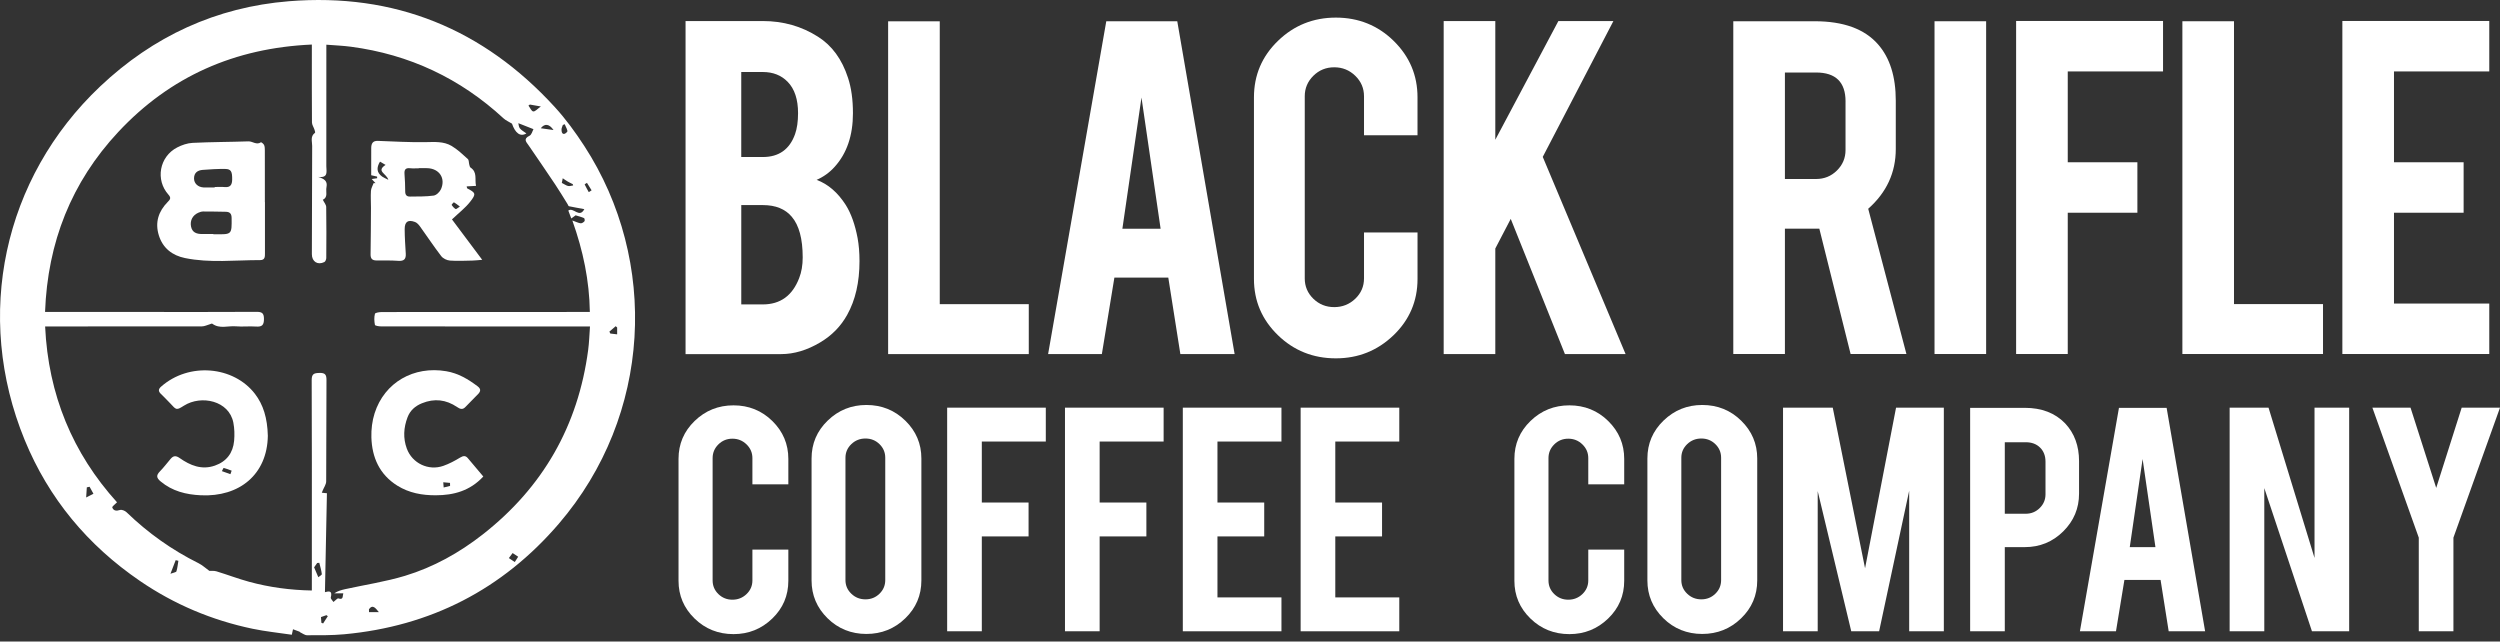
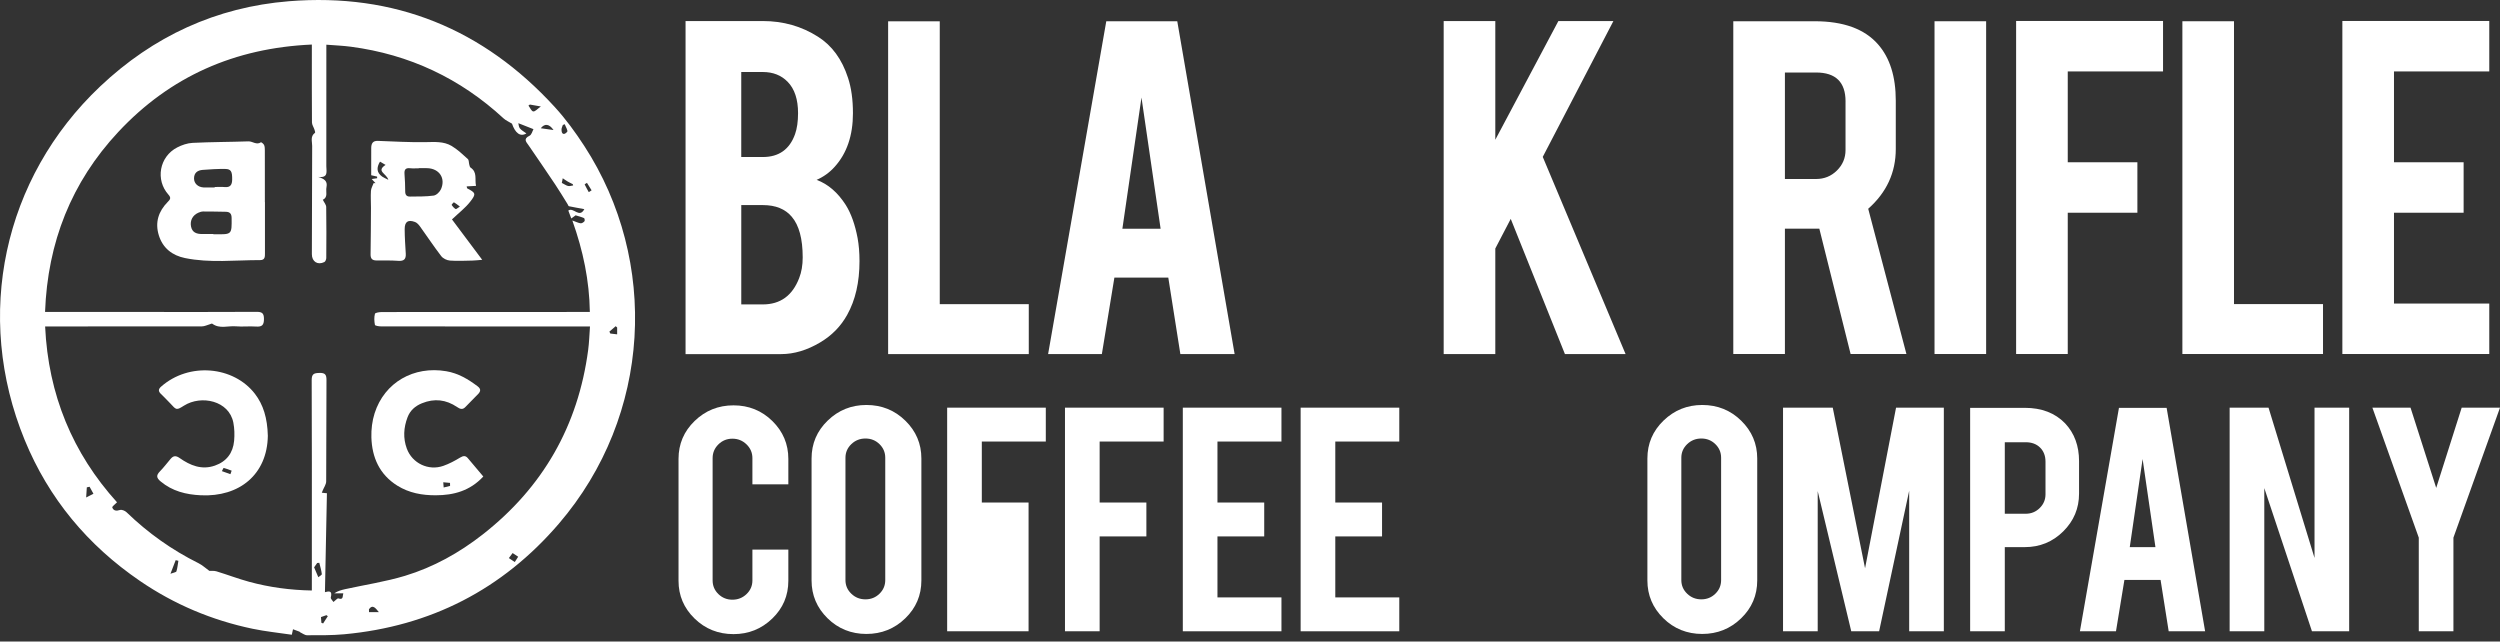
<svg xmlns="http://www.w3.org/2000/svg" width="265" height="68" viewBox="0 0 265 68" fill="none">
  <rect x="0" y="0" width="265" height="68" fill="#333333" stroke="none" />
  <g clip-path="url(#clip0_996_331)">
    <path d="M31.75 66.959C31.526 66.876 31.304 66.792 31.059 66.701C31.037 66.799 30.998 66.983 30.932 67.282C29.529 67.073 28.128 66.933 26.759 66.646C22.456 65.744 18.471 64.065 14.835 61.58C9.299 57.798 5.16 52.837 2.613 46.63C-2.789 33.462 0.335 18.884 10.624 9.154C16.236 3.848 22.923 0.753 30.622 0.131C41.819 -0.775 51.223 3.058 58.801 11.34C59.965 12.611 60.997 14.027 61.937 15.475C69.86 27.676 69.095 44.023 59.241 55.509C53.252 62.489 45.626 66.393 36.468 67.234C35.168 67.353 33.853 67.335 32.545 67.336C32.3 67.336 32.052 67.127 31.806 67.015C31.789 66.996 31.768 66.978 31.75 66.959ZM33.056 62.593V57.837C33.056 51.989 33.066 46.139 33.039 40.291C33.036 39.623 33.295 39.545 33.855 39.531C34.439 39.517 34.61 39.684 34.607 40.279C34.58 43.86 34.603 47.441 34.576 51.022C34.575 51.352 34.33 51.68 34.2 52.008C34.176 52.067 34.152 52.125 34.111 52.229C34.276 52.246 34.413 52.259 34.653 52.283C34.583 55.793 34.514 59.292 34.444 62.77C34.826 62.674 35.269 62.55 35.065 63.334C35.031 63.466 35.257 63.665 35.348 63.81C35.577 63.636 35.766 63.398 35.866 63.431C36.427 63.614 36.29 63.215 36.39 62.894H35.428C35.806 62.644 36.2 62.535 36.597 62.448C38.711 61.984 40.867 61.66 42.934 61.036C45.948 60.123 48.688 58.594 51.174 56.648C57.55 51.656 61.279 45.135 62.346 37.097C62.453 36.295 62.473 35.483 62.539 34.604H50.042C46.822 34.604 43.604 34.607 40.384 34.597C40.16 34.597 39.761 34.531 39.742 34.437C39.668 34.055 39.644 33.632 39.744 33.263C39.778 33.139 40.234 33.076 40.497 33.076C47.536 33.066 54.574 33.068 61.613 33.068H62.524C62.471 29.736 61.82 26.611 60.669 23.373C61.097 23.523 61.319 23.643 61.553 23.669C61.684 23.682 61.86 23.562 61.957 23.45C62.008 23.392 61.967 23.145 61.908 23.118C61.643 22.999 61.358 22.931 61.016 22.824C60.919 22.895 60.749 23.018 60.556 23.159C60.432 22.829 60.327 22.549 60.24 22.319C60.793 21.922 61.406 23.181 61.94 22.168C61.35 22.059 60.825 21.969 60.305 21.859C60.249 21.847 60.215 21.723 60.171 21.651C59.733 20.951 59.31 20.241 58.852 19.554C57.928 18.171 56.986 16.799 56.045 15.426C55.788 15.053 55.422 14.726 56.129 14.389C56.355 14.282 56.442 13.879 56.547 13.69C56.021 13.483 55.531 13.289 54.945 13.058C54.979 13.184 54.981 13.442 55.106 13.604C55.269 13.813 55.532 13.944 55.797 14.143C55.139 14.544 54.602 14.08 54.27 13.107C53.905 12.883 53.605 12.759 53.381 12.552C48.785 8.308 43.392 5.772 37.197 4.953C36.354 4.841 35.499 4.81 34.593 4.737V5.74C34.593 9.7 34.597 13.658 34.59 17.618C34.588 18.15 34.846 18.891 33.725 18.752C34.332 18.944 34.746 19.156 34.607 19.84C34.507 20.324 34.802 20.912 34.217 21.17C34.357 21.461 34.575 21.701 34.578 21.944C34.607 23.745 34.598 25.547 34.585 27.348C34.583 27.496 34.495 27.721 34.381 27.777C33.669 28.13 33.056 27.733 33.058 26.942C33.068 23.116 33.078 19.292 33.09 15.466C33.092 14.986 32.868 14.454 33.392 14.075C33.434 14.044 33.368 13.842 33.329 13.728C33.246 13.476 33.071 13.23 33.068 12.978C33.048 10.509 33.056 8.041 33.056 5.572V4.722C24.896 5.082 18.04 8.094 12.536 13.991C7.567 19.316 5.048 25.69 4.776 33.068H15.709C19.528 33.068 23.347 33.078 27.166 33.056C27.742 33.052 27.982 33.161 27.98 33.814C27.98 34.476 27.759 34.658 27.135 34.614C26.428 34.563 25.71 34.651 25.006 34.59C24.171 34.517 23.282 34.893 22.5 34.312C22.448 34.273 22.302 34.358 22.2 34.386C21.939 34.459 21.677 34.594 21.416 34.595C16.175 34.607 10.936 34.604 5.696 34.604H4.783C5.119 41.849 7.703 48.044 12.404 53.243C12.204 53.454 11.864 53.694 11.902 53.794C12.034 54.148 12.331 54.185 12.716 54.059C12.906 53.996 13.249 54.137 13.413 54.297C15.683 56.493 18.221 58.298 21.048 59.703C21.457 59.907 21.803 60.234 22.19 60.511C22.388 60.521 22.683 60.484 22.945 60.562C24.11 60.917 25.252 61.355 26.428 61.675C28.555 62.251 30.725 62.55 33.056 62.593ZM33.297 60.137C33.452 60.502 33.577 60.798 33.74 61.184C33.872 61.072 34.123 60.948 34.113 60.852C34.066 60.45 33.942 60.055 33.845 59.658C33.77 59.664 33.696 59.669 33.621 59.676C33.501 59.853 33.377 60.026 33.297 60.137ZM18.069 60.817C18.403 60.691 18.669 60.664 18.7 60.565C18.812 60.205 18.846 59.821 18.909 59.445C18.814 59.423 18.718 59.399 18.623 59.377C18.467 59.78 18.311 60.183 18.069 60.817ZM57.322 13.594C57.841 13.667 58.259 13.726 58.674 13.784C58.228 13.131 57.741 13.058 57.322 13.594ZM60.754 19.656C60.741 19.61 60.727 19.566 60.714 19.52C60.534 19.428 60.349 19.345 60.176 19.243C59.994 19.136 59.825 19.012 59.65 18.895C59.609 19.1 59.568 19.308 59.553 19.389C59.853 19.542 60.028 19.675 60.223 19.715C60.388 19.751 60.576 19.68 60.754 19.656ZM57.331 11.286C56.8 11.192 56.482 11.136 56.167 11.082C56.116 11.119 56.065 11.156 56.016 11.192C56.184 11.413 56.335 11.792 56.525 11.812C56.735 11.835 56.981 11.53 57.331 11.286ZM39.109 64.576C39.111 64.68 39.115 64.784 39.116 64.887H40.158C39.831 64.493 39.523 64.014 39.109 64.576ZM9.496 51.595C9.398 51.617 9.301 51.639 9.202 51.659C9.184 51.95 9.165 52.241 9.133 52.733C9.493 52.55 9.698 52.444 9.905 52.337C9.769 52.091 9.633 51.843 9.496 51.595ZM64.594 35.151C64.627 35.219 64.662 35.287 64.695 35.355C64.926 35.382 65.155 35.41 65.418 35.44V34.713C65.367 34.667 65.315 34.623 65.264 34.577C65.04 34.769 64.818 34.959 64.594 35.151ZM53.939 59.156C54.185 59.321 54.358 59.437 54.565 59.576C54.703 59.364 54.803 59.207 54.927 59.013C54.706 58.867 54.531 58.752 54.338 58.624C54.197 58.811 54.095 58.947 53.939 59.156ZM59.864 13.167C59.796 13.193 59.73 13.22 59.662 13.245C59.612 13.403 59.523 13.561 59.521 13.719C59.511 14.297 59.838 14.316 60.125 13.964C60.22 13.847 59.96 13.441 59.864 13.167ZM34.022 65.411C34.037 65.618 34.052 65.817 34.067 66.016C34.128 66.04 34.19 66.062 34.251 66.085C34.417 65.829 34.581 65.572 34.748 65.316C34.698 65.28 34.649 65.242 34.602 65.207C34.419 65.271 34.239 65.334 34.022 65.411ZM62.408 20.365C62.508 20.302 62.609 20.239 62.71 20.176C62.546 19.911 62.381 19.646 62.218 19.382C62.132 19.439 61.966 19.532 61.971 19.544C62.105 19.821 62.259 20.093 62.408 20.365Z" fill="white" />
    <path d="M28.085 21.424C28.085 23.223 28.085 25.023 28.085 26.823C28.085 27.192 28.107 27.571 27.578 27.571C24.921 27.566 22.25 27.894 19.614 27.355C18.269 27.081 17.261 26.312 16.837 24.95C16.413 23.587 16.793 22.409 17.775 21.41C18.016 21.165 18.179 20.992 17.865 20.645C16.448 19.075 16.891 16.604 18.779 15.63C19.28 15.371 19.863 15.171 20.418 15.144C22.39 15.047 24.364 15.052 26.336 14.984C26.782 14.969 27.186 15.405 27.661 15.082C27.696 15.059 27.941 15.245 27.995 15.373C28.07 15.548 28.073 15.762 28.073 15.959C28.078 17.781 28.076 19.602 28.076 21.424H28.083H28.085ZM22.615 24.807V24.829C22.681 24.829 22.747 24.828 22.814 24.829C24.587 24.858 24.571 24.858 24.551 23.096C24.546 22.625 24.342 22.455 23.923 22.448C23.128 22.433 22.334 22.416 21.538 22.418C21.368 22.418 21.188 22.476 21.031 22.545C20.423 22.812 20.13 23.364 20.245 23.992C20.367 24.654 20.846 24.806 21.424 24.807H22.615ZM22.759 19.87V19.823C23.114 19.823 23.47 19.795 23.822 19.829C24.419 19.885 24.6 19.579 24.61 19.044C24.624 18.184 24.493 17.917 23.872 17.909C23.08 17.897 22.284 17.946 21.494 18.007C20.953 18.048 20.564 18.306 20.567 18.923C20.571 19.442 20.978 19.834 21.568 19.868C21.962 19.887 22.361 19.868 22.759 19.868V19.87Z" fill="white" />
    <path d="M47.909 23.257C48.881 24.556 49.95 25.983 51.114 27.54C50.675 27.576 50.38 27.613 50.084 27.62C49.285 27.635 48.483 27.681 47.689 27.62C47.366 27.595 46.963 27.401 46.771 27.149C45.987 26.13 45.276 25.052 44.523 24.007C44.386 23.816 44.201 23.611 43.994 23.532C43.251 23.254 42.893 23.495 42.896 24.296C42.899 25.161 42.96 26.027 43.011 26.893C43.045 27.467 42.818 27.691 42.227 27.649C41.456 27.595 40.677 27.608 39.901 27.608C39.452 27.608 39.274 27.409 39.281 26.959C39.306 25.315 39.315 23.674 39.323 22.03C39.326 21.43 39.281 20.828 39.32 20.232C39.338 19.953 39.505 19.683 39.603 19.409C39.671 19.411 39.739 19.411 39.806 19.413C39.671 19.268 39.537 19.125 39.399 18.978C39.611 18.945 39.796 18.918 39.98 18.891C39.976 18.833 39.974 18.775 39.971 18.718C39.793 18.677 39.617 18.636 39.347 18.575C39.347 17.625 39.34 16.654 39.35 15.684C39.355 15.233 39.501 14.912 40.051 14.933C41.729 14.995 43.408 15.094 45.086 15.067C46.052 15.052 47.02 14.967 47.869 15.468C48.498 15.84 49.043 16.365 49.591 16.86C49.713 16.97 49.687 17.239 49.74 17.431C49.772 17.547 49.794 17.706 49.876 17.761C50.627 18.257 50.303 19.003 50.458 19.702C50.056 19.724 49.77 19.741 49.465 19.758C49.501 19.89 49.501 19.955 49.526 19.968C50.422 20.434 50.498 20.55 49.838 21.386C49.321 22.045 48.632 22.569 47.909 23.257ZM44.397 17.825V17.839C44.089 17.839 43.775 17.866 43.469 17.832C42.986 17.779 42.842 17.987 42.877 18.442C42.925 19.059 42.952 19.68 42.952 20.298C42.952 20.67 43.118 20.844 43.461 20.837C44.299 20.823 45.144 20.847 45.968 20.732C46.262 20.691 46.62 20.341 46.749 20.043C47.248 18.898 46.574 17.886 45.327 17.827C45.018 17.813 44.708 17.825 44.397 17.825ZM40.28 17.135C39.895 17.766 39.913 18.299 40.517 18.724C40.665 18.828 40.84 18.894 41.164 19.061C40.969 18.379 39.835 18.16 40.87 17.48C40.631 17.339 40.455 17.237 40.28 17.135ZM48.746 21.899C48.478 21.695 48.31 21.547 48.118 21.445C48.091 21.43 47.852 21.699 47.872 21.729C47.984 21.896 48.13 22.057 48.3 22.161C48.352 22.193 48.517 22.038 48.746 21.899Z" fill="white" />
    <path d="M28.39 46.191C28.331 50.301 25.364 52.696 21.287 52.5C19.721 52.425 18.272 52.069 17.029 51.033C16.57 50.653 16.547 50.381 16.952 49.966C17.354 49.555 17.705 49.091 18.077 48.649C18.367 48.304 18.635 48.267 19.039 48.55C20.164 49.339 21.382 49.845 22.783 49.352C24.017 48.919 24.7 48.008 24.817 46.725C24.875 46.091 24.856 45.426 24.736 44.803C24.281 42.464 21.333 41.85 19.512 42.993C18.705 43.501 18.705 43.484 18.05 42.761C17.722 42.4 17.363 42.07 17.022 41.72C16.771 41.463 16.788 41.24 17.069 40.99C20.035 38.363 24.761 38.805 27.026 41.75C27.909 42.901 28.343 44.315 28.39 46.191ZM24.424 50.262C24.468 50.138 24.512 50.015 24.556 49.891C24.278 49.789 24.001 49.674 23.715 49.601C23.681 49.592 23.587 49.823 23.521 49.942C23.822 50.048 24.123 50.155 24.424 50.262Z" fill="white" />
    <path d="M51.23 50.51C49.813 52.04 48.087 52.492 46.209 52.5C44.762 52.509 43.359 52.259 42.109 51.474C40.232 50.296 39.432 48.498 39.367 46.366C39.342 45.515 39.45 44.616 39.708 43.807C40.757 40.522 43.873 38.764 47.305 39.35C48.588 39.57 49.62 40.192 50.62 40.943C50.978 41.212 50.977 41.466 50.68 41.766C50.227 42.223 49.774 42.68 49.329 43.146C49.027 43.462 48.759 43.355 48.45 43.144C47.282 42.354 46.047 42.206 44.721 42.748C43.999 43.044 43.473 43.511 43.198 44.235C42.781 45.331 42.715 46.453 43.125 47.561C43.704 49.115 45.417 49.932 46.988 49.383C47.609 49.166 48.203 48.848 48.768 48.506C49.093 48.309 49.338 48.272 49.581 48.554C50.13 49.189 50.665 49.837 51.23 50.51ZM47.708 51.508C47.706 51.401 47.704 51.294 47.702 51.186L46.985 51.12C47 51.305 47.014 51.491 47.029 51.674C47.255 51.62 47.48 51.564 47.708 51.508Z" fill="white" />
    <path d="M72.669 37.534V2.231H80.86C83.021 2.231 84.971 2.786 86.706 3.892C88.192 4.83 89.253 6.285 89.891 8.255C90.239 9.307 90.412 10.554 90.412 11.999C90.412 14.363 89.765 16.26 88.472 17.686C87.931 18.288 87.295 18.746 86.562 19.066C87.779 19.516 88.81 20.409 89.66 21.741C90.22 22.642 90.634 23.806 90.905 25.232C91.039 25.965 91.107 26.78 91.107 27.681C91.107 29.914 90.673 31.809 89.804 33.368C89.129 34.588 88.174 35.564 86.939 36.296C85.549 37.122 84.17 37.535 82.799 37.535H72.669V37.534ZM78.573 16.644H80.86C82.558 16.644 83.697 15.837 84.275 14.222C84.487 13.622 84.594 12.881 84.594 11.997C84.594 10.534 84.228 9.426 83.495 8.675C82.82 7.981 81.941 7.633 80.86 7.633H78.573V16.644ZM78.573 32.268H80.86C82.713 32.268 83.995 31.339 84.71 29.481C84.961 28.844 85.086 28.111 85.086 27.285C85.086 25.315 84.699 23.879 83.929 22.978C83.235 22.152 82.212 21.739 80.862 21.739H78.575V32.268H78.573Z" fill="white" />
    <path d="M109.048 37.534H94.142V2.259H99.614V32.241H109.05V37.534H109.048Z" fill="white" />
    <path d="M118.125 29.425L116.797 37.532H111.099L117.265 2.257H124.791L130.87 37.532H125.118L123.839 29.425H118.125ZM120.997 10.339L118.972 24.247H123.025L120.997 10.339Z" fill="white" />
-     <path d="M141.602 37.984C139.19 37.984 137.14 37.163 135.452 35.522C133.764 33.88 132.919 31.895 132.919 29.568V10.312C132.919 7.966 133.767 5.972 135.466 4.329C137.164 2.687 139.208 1.866 141.602 1.866C143.996 1.866 146.059 2.692 147.739 4.344C149.418 5.996 150.256 7.985 150.256 10.313V14.339H144.585V10.201C144.585 9.356 144.276 8.634 143.658 8.034C143.041 7.434 142.298 7.133 141.429 7.133C140.56 7.133 139.822 7.434 139.215 8.034C138.608 8.636 138.304 9.358 138.304 10.201V29.513C138.304 30.358 138.608 31.075 139.215 31.667C139.822 32.258 140.56 32.554 141.429 32.554C142.298 32.554 143.041 32.258 143.658 31.667C144.276 31.075 144.585 30.358 144.585 29.513V24.642H150.258V29.57C150.258 31.915 149.408 33.905 147.711 35.538C146.011 37.167 143.976 37.984 141.602 37.984Z" fill="white" />
    <path d="M158.502 26.343V37.534H153.03V2.231H158.502V14.815L165.188 2.231H171.021L163.532 16.63L172.313 37.534H165.883L160.139 23.201L158.502 26.343Z" fill="white" />
    <path d="M192.357 2.252C195.405 2.252 197.643 3.068 199.072 4.701C200.325 6.127 200.953 8.117 200.953 10.67V15.794C200.953 18.291 199.979 20.402 198.03 22.129L202.081 37.527H196.165L192.849 24.24H189.201V37.527H183.729V2.252H192.357ZM195.628 10.753C195.628 8.709 194.586 7.686 192.501 7.686H189.201V18.974H192.501C193.369 18.974 194.107 18.675 194.715 18.073C195.322 17.474 195.626 16.751 195.626 15.906V10.753H195.628Z" fill="white" />
    <path d="M210.53 37.525H205.059V2.252H210.53V37.525Z" fill="white" />
    <path d="M219.181 37.525H213.709V2.223H229.282V7.572H219.181V17.2H226.563V22.549H219.181V37.525Z" fill="white" />
    <path d="M246.239 37.525H231.333V2.252H236.803V32.234H246.239V37.525Z" fill="white" />
    <path d="M248.291 37.525V2.223H263.863V7.572H253.762V17.2H261.144V22.549H253.762V32.177H263.863V37.525H248.291Z" fill="white" />
    <path d="M77.754 67.217C76.133 67.217 74.757 66.666 73.624 65.563C72.491 64.46 71.924 63.128 71.924 61.566V48.637C71.924 47.062 72.494 45.724 73.634 44.621C74.774 43.518 76.147 42.967 77.754 42.967C79.36 42.967 80.746 43.521 81.873 44.631C82.999 45.739 83.564 47.077 83.564 48.639V51.341H79.755V48.561C79.755 47.993 79.549 47.509 79.133 47.106C78.719 46.703 78.22 46.501 77.636 46.501C77.053 46.501 76.558 46.703 76.15 47.106C75.742 47.509 75.538 47.995 75.538 48.561V61.527C75.538 62.094 75.742 62.575 76.15 62.973C76.559 63.369 77.055 63.568 77.636 63.568C78.218 63.568 78.719 63.369 79.133 62.973C79.547 62.575 79.755 62.094 79.755 61.527V58.257H83.564V61.564C83.564 63.14 82.994 64.476 81.854 65.572C80.714 66.668 79.347 67.217 77.754 67.217Z" fill="white" />
    <path d="M91.837 42.928C93.457 42.928 94.833 43.482 95.966 44.592C97.1 45.7 97.666 47.036 97.666 48.6V61.529C97.666 63.104 97.096 64.443 95.956 65.545C94.816 66.648 93.442 67.198 91.837 67.198C90.232 67.198 88.844 66.644 87.718 65.534C86.591 64.426 86.026 63.09 86.026 61.527V48.598C86.026 47.023 86.596 45.685 87.736 44.582C88.874 43.479 90.242 42.928 91.837 42.928ZM93.837 48.523C93.837 47.956 93.633 47.475 93.225 47.077C92.816 46.679 92.32 46.482 91.738 46.482C91.156 46.482 90.656 46.681 90.242 47.077C89.828 47.475 89.619 47.956 89.619 48.523V61.489C89.619 62.057 89.826 62.538 90.242 62.936C90.656 63.334 91.155 63.531 91.738 63.531C92.322 63.531 92.817 63.332 93.225 62.936C93.633 62.538 93.837 62.057 93.837 61.489V48.523Z" fill="white" />
-     <path d="M104.072 66.914H100.399V43.212H110.855V46.803H104.072V53.268H109.028V56.86H104.072V66.914Z" fill="white" />
+     <path d="M104.072 66.914H100.399V43.212H110.855V46.803H104.072V53.268H109.028V56.86V66.914Z" fill="white" />
    <path d="M116.561 66.914H112.888V43.212H123.344V46.803H116.561V53.268H121.516V56.86H116.561V66.914Z" fill="white" />
    <path d="M125.378 66.914V43.212H135.834V46.803H129.051V53.268H134.007V56.86H129.051V63.325H135.834V66.916H125.378V66.914Z" fill="white" />
    <path d="M137.868 66.914V43.212H148.324V46.803H141.541V53.268H146.497V56.86H141.541V63.325H148.324V66.916H137.868V66.914Z" fill="white" />
-     <path d="M166.355 67.217C164.735 67.217 163.359 66.666 162.226 65.563C161.092 64.46 160.526 63.128 160.526 61.566V48.637C160.526 47.062 161.096 45.724 162.236 44.621C163.376 43.518 164.748 42.967 166.355 42.967C167.962 42.967 169.348 43.521 170.474 44.631C171.601 45.739 172.166 47.077 172.166 48.639V51.341H168.357V48.561C168.357 47.993 168.15 47.509 167.734 47.106C167.32 46.703 166.822 46.501 166.238 46.501C165.654 46.501 165.159 46.703 164.752 47.106C164.343 47.509 164.139 47.995 164.139 48.561V61.527C164.139 62.094 164.343 62.575 164.752 62.973C165.161 63.369 165.656 63.568 166.238 63.568C166.82 63.568 167.32 63.369 167.734 62.973C168.148 62.575 168.357 62.094 168.357 61.527V58.257H172.166V61.564C172.166 63.14 171.596 64.476 170.456 65.572C169.316 66.668 167.948 67.217 166.355 67.217Z" fill="white" />
    <path d="M180.436 42.928C182.057 42.928 183.433 43.482 184.566 44.592C185.699 45.7 186.266 47.036 186.266 48.6V61.529C186.266 63.104 185.696 64.443 184.556 65.545C183.416 66.648 182.041 67.198 180.435 67.198C178.828 67.198 177.442 66.644 176.315 65.534C175.189 64.426 174.624 63.09 174.624 61.527V48.598C174.624 47.023 175.194 45.685 176.334 44.582C177.476 43.479 178.843 42.928 180.436 42.928ZM182.438 48.523C182.438 47.956 182.235 47.475 181.826 47.077C181.417 46.679 180.922 46.482 180.34 46.482C179.758 46.482 179.257 46.681 178.843 47.077C178.429 47.475 178.221 47.956 178.221 48.523V61.489C178.221 62.057 178.428 62.538 178.843 62.936C179.257 63.334 179.756 63.531 180.34 63.531C180.923 63.531 181.419 63.332 181.826 62.936C182.235 62.538 182.438 62.057 182.438 61.489V48.523Z" fill="white" />
    <path d="M192.674 66.914H189.001V43.212H194.272L197.696 60.238L200.982 43.212H206.046V66.914H202.373V52.019L199.187 66.914H196.233L192.677 52.058V66.914H192.674Z" fill="white" />
    <path d="M214.627 43.231C216.416 43.231 217.841 43.78 218.903 44.876C219.887 45.923 220.38 47.257 220.38 48.884V52.324C220.38 53.886 219.821 55.222 218.699 56.331C217.578 57.44 216.22 57.995 214.627 57.995H212.508V66.916H208.835V43.231H214.627ZM216.823 48.938C216.823 48.321 216.631 47.823 216.249 47.444C215.868 47.067 215.359 46.877 214.724 46.877H212.508V54.457H214.724C215.308 54.457 215.803 54.255 216.21 53.852C216.619 53.449 216.823 52.963 216.823 52.397V48.938Z" fill="white" />
    <path d="M225.187 61.471L224.294 66.915H220.47L224.61 43.231H229.662L233.743 66.915H229.881L229.021 61.471H225.187ZM227.116 48.656L225.755 57.994H228.476L227.116 48.656Z" fill="white" />
    <path d="M240.464 43.212L245.339 59.142V43.212H249.012V66.914H245.067L240.015 51.737V66.914H236.342V43.212H240.464Z" fill="white" />
    <path d="M256.39 56.99L251.473 43.212H255.516L258.238 51.718L260.939 43.212H265L260.063 56.99V66.914H256.39V56.99Z" fill="white" />
  </g>
  <defs>
    <clipPath id="clip0_996_331">
      <rect width="265" height="67.336" fill="white" />
    </clipPath>
  </defs>
</svg>